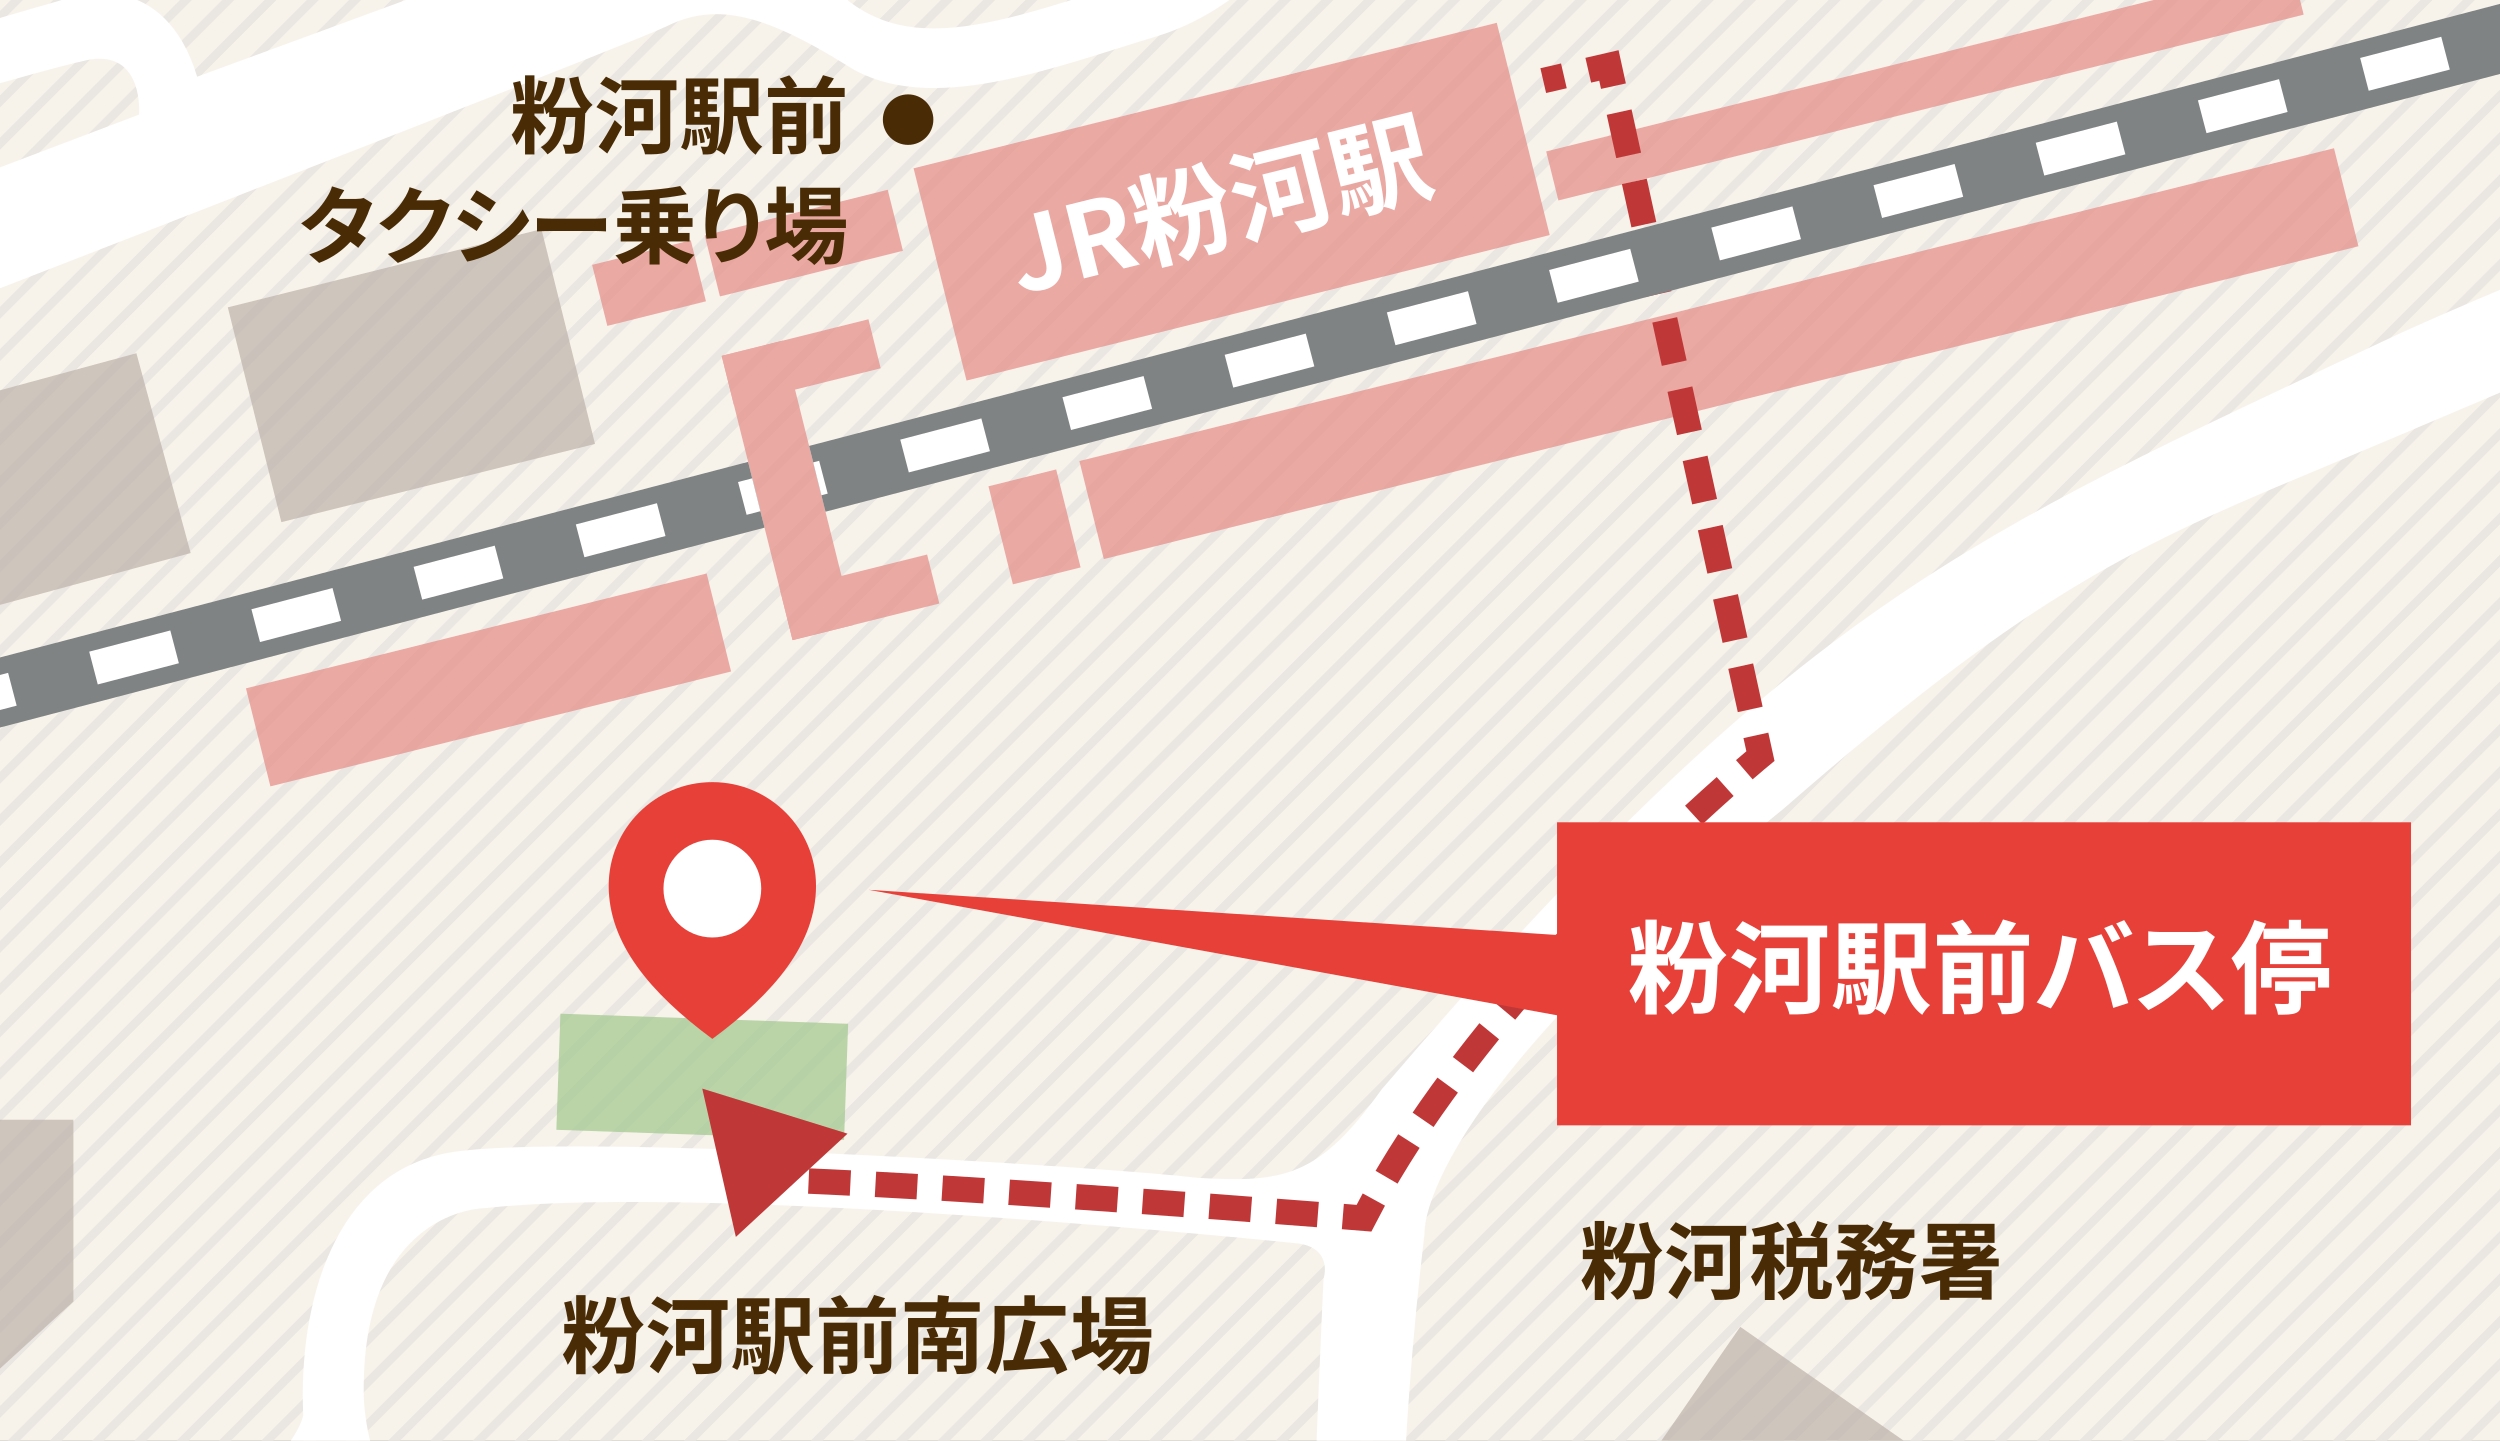
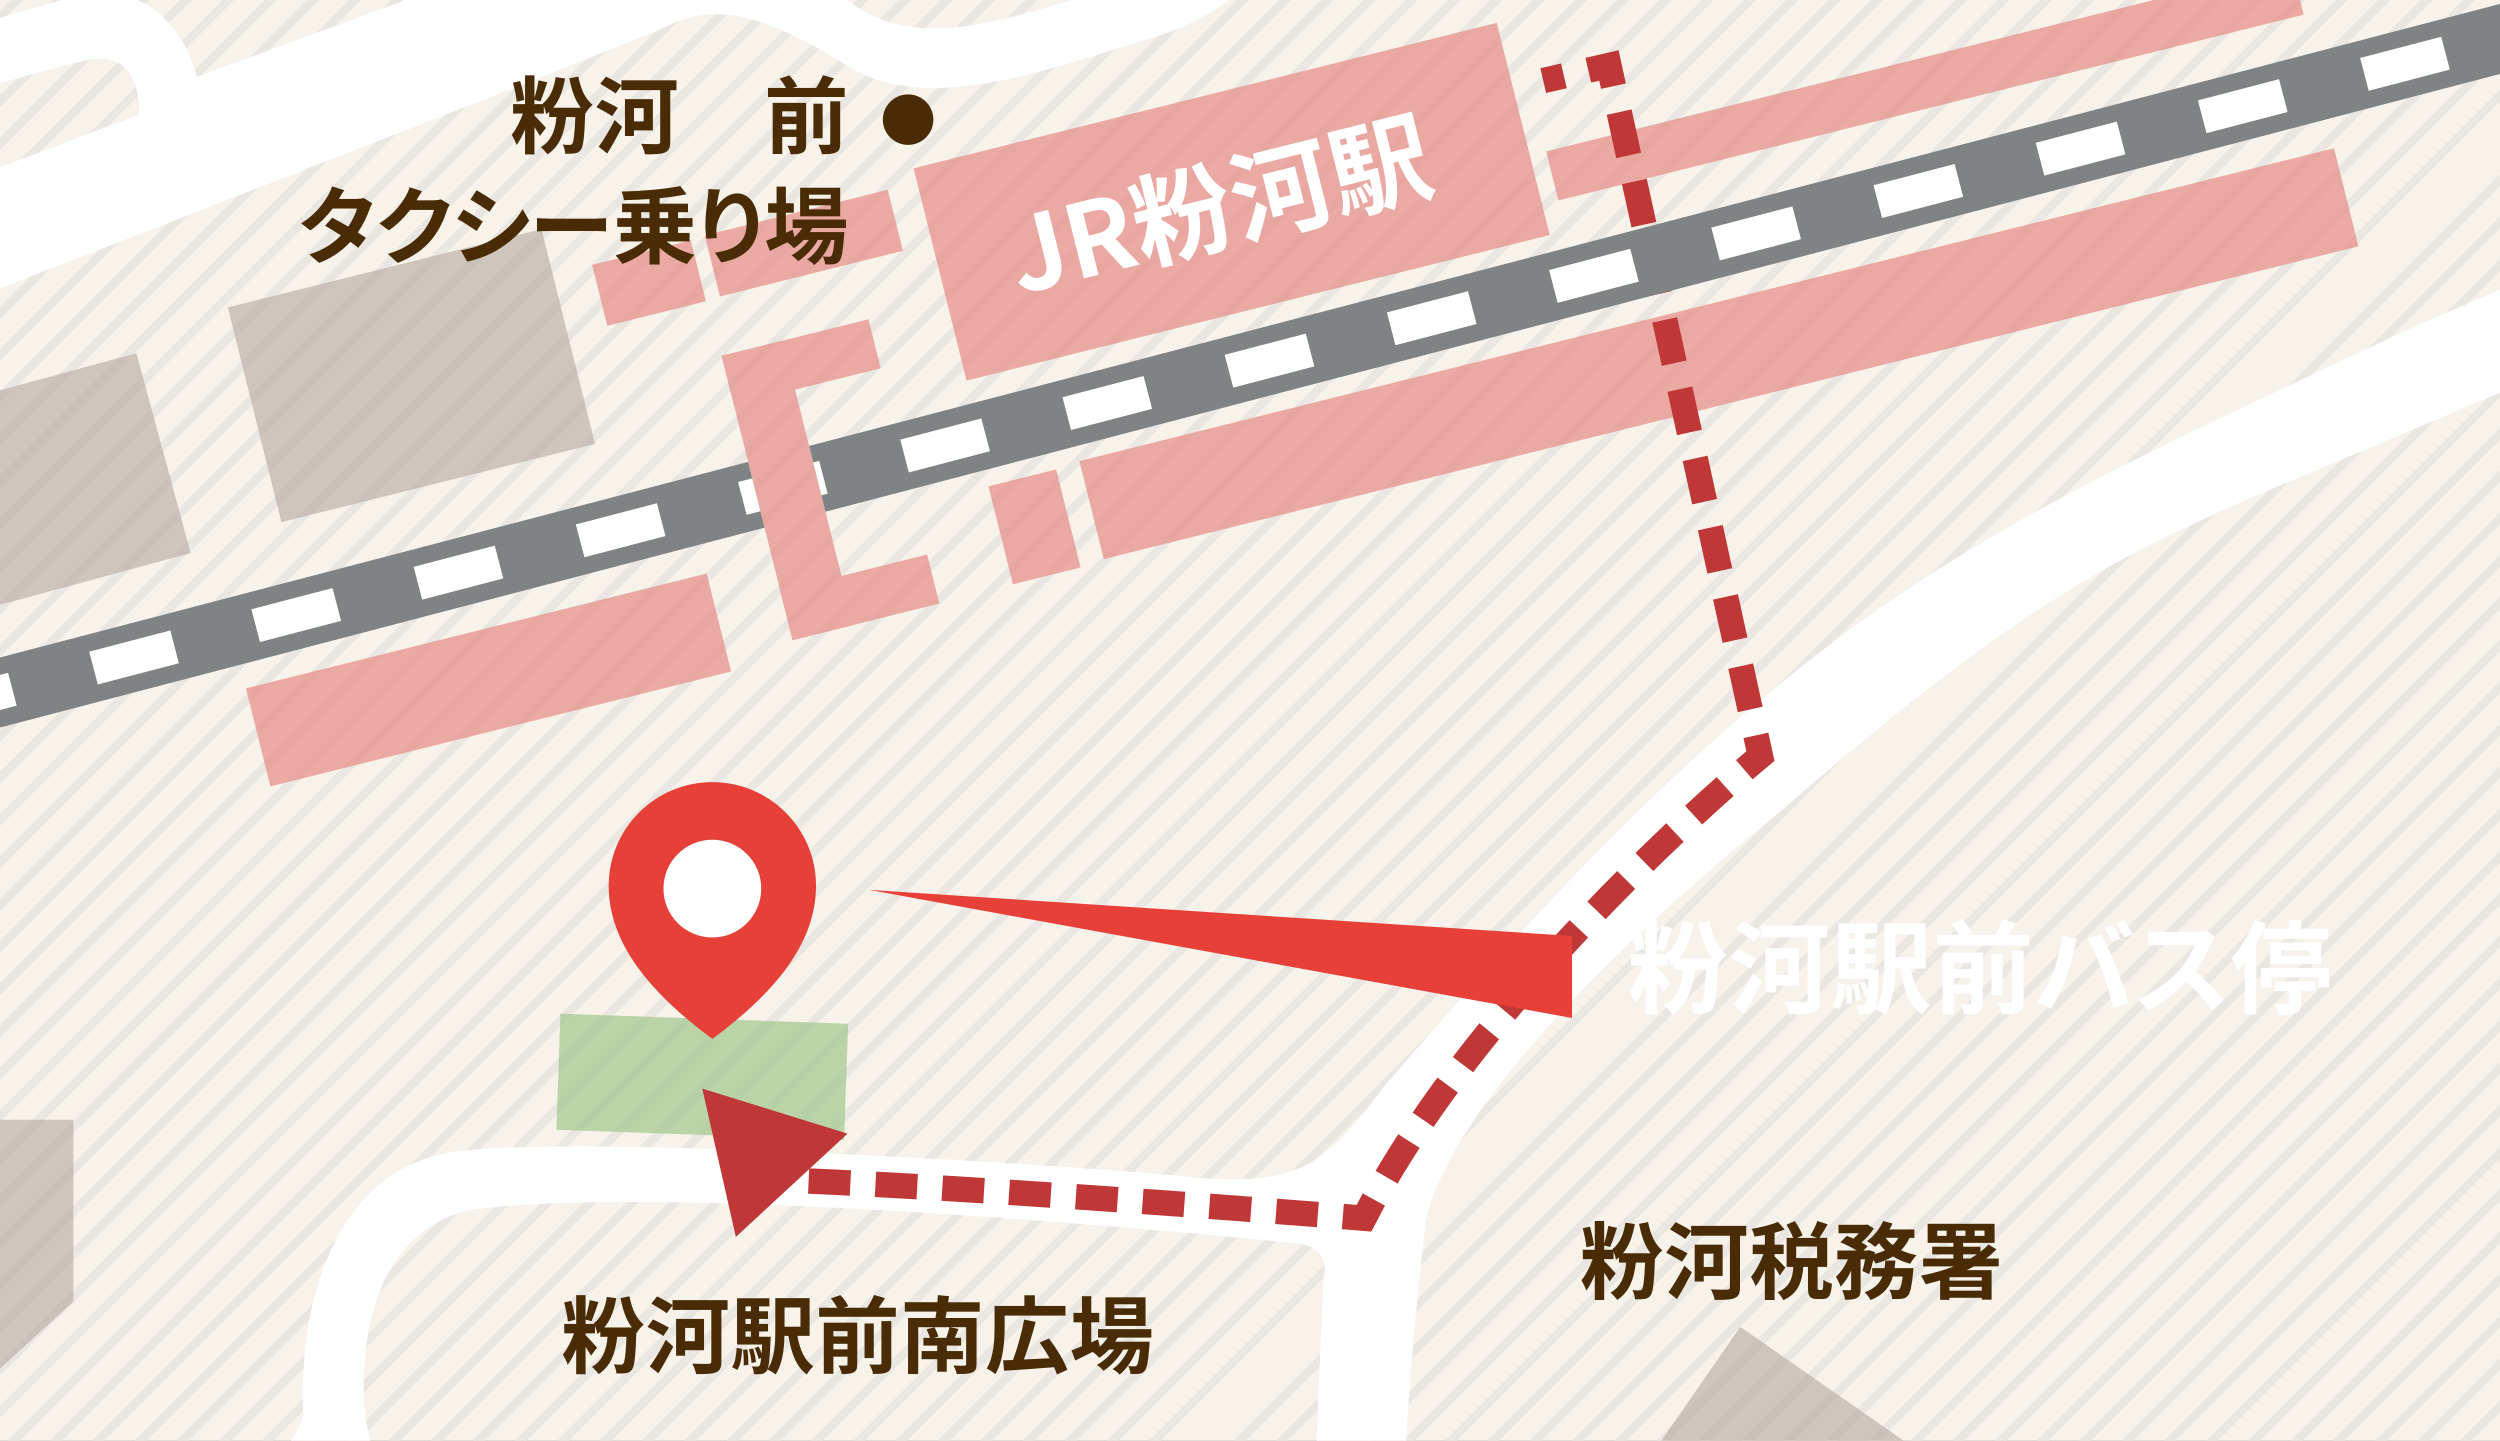
<svg xmlns="http://www.w3.org/2000/svg" id="Layer_2" data-name="Layer 2" width="295" height="170" viewBox="0 0 295 170">
  <rect x="0" y="0" width="295" height="170" fill="#808080" stroke="none" />
  <defs>
    <clipPath id="clippath">
      <rect width="295" height="170" style="fill: none; opacity: .7;" />
    </clipPath>
    <clipPath id="clippath-1">
      <rect x="-56.861" y="-66.173" width="408.617" height="246.597" style="fill: none;" />
    </clipPath>
    <clipPath id="clippath-2">
      <path d="m0,0v170h295V0H0Zm93.521,75.533l-8.363-33.542,7.216-1.799,8.363,33.542-7.216,1.799Z" style="fill: none;" />
    </clipPath>
  </defs>
  <g id="_レイヤー_1" data-name="レイヤー 1">
    <g>
      <g style="clip-path: url(#clippath);">
        <rect x="-56.861" y="-66.173" width="408.617" height="246.597" style="fill: #f7f3eb;" />
        <g style="clip-path: url(#clippath-1);">
          <g>
            <line x1="-280.049" y1="197.237" x2=".174" y2="-82.986" style="fill: none; stroke: #eae6e1; stroke-miterlimit: 10;" />
            <line x1="-275.061" y1="197.237" x2="5.162" y2="-82.986" style="fill: none; stroke: #eae6e1; stroke-miterlimit: 10;" />
            <line x1="-270.072" y1="197.237" x2="10.151" y2="-82.986" style="fill: none; stroke: #eae6e1; stroke-miterlimit: 10;" />
            <line x1="-265.084" y1="197.237" x2="15.139" y2="-82.986" style="fill: none; stroke: #eae6e1; stroke-miterlimit: 10;" />
            <line x1="-260.096" y1="197.237" x2="20.128" y2="-82.986" style="fill: none; stroke: #eae6e1; stroke-miterlimit: 10;" />
            <line x1="-255.107" y1="197.237" x2="25.116" y2="-82.986" style="fill: none; stroke: #eae6e1; stroke-miterlimit: 10;" />
            <line x1="-250.119" y1="197.237" x2="30.105" y2="-82.986" style="fill: none; stroke: #eae6e1; stroke-miterlimit: 10;" />
            <line x1="-245.13" y1="197.237" x2="35.093" y2="-82.986" style="fill: none; stroke: #eae6e1; stroke-miterlimit: 10;" />
            <line x1="-240.142" y1="197.237" x2="40.081" y2="-82.986" style="fill: none; stroke: #eae6e1; stroke-miterlimit: 10;" />
            <line x1="-235.154" y1="197.237" x2="45.07" y2="-82.986" style="fill: none; stroke: #eae6e1; stroke-miterlimit: 10;" />
            <line x1="-230.165" y1="197.237" x2="50.058" y2="-82.986" style="fill: none; stroke: #eae6e1; stroke-miterlimit: 10;" />
-             <line x1="-225.177" y1="197.237" x2="55.047" y2="-82.986" style="fill: none; stroke: #eae6e1; stroke-miterlimit: 10;" />
            <line x1="-220.188" y1="197.237" x2="60.035" y2="-82.986" style="fill: none; stroke: #eae6e1; stroke-miterlimit: 10;" />
            <line x1="-215.2" y1="197.237" x2="65.023" y2="-82.986" style="fill: none; stroke: #eae6e1; stroke-miterlimit: 10;" />
            <line x1="-210.212" y1="197.237" x2="70.012" y2="-82.986" style="fill: none; stroke: #eae6e1; stroke-miterlimit: 10;" />
            <line x1="-205.223" y1="197.237" x2="75" y2="-82.986" style="fill: none; stroke: #eae6e1; stroke-miterlimit: 10;" />
            <line x1="-200.235" y1="197.237" x2="79.989" y2="-82.986" style="fill: none; stroke: #eae6e1; stroke-miterlimit: 10;" />
            <line x1="-195.246" y1="197.237" x2="84.977" y2="-82.986" style="fill: none; stroke: #eae6e1; stroke-miterlimit: 10;" />
            <line x1="-190.258" y1="197.237" x2="89.965" y2="-82.986" style="fill: none; stroke: #eae6e1; stroke-miterlimit: 10;" />
            <line x1="-185.27" y1="197.237" x2="94.954" y2="-82.986" style="fill: none; stroke: #eae6e1; stroke-miterlimit: 10;" />
            <line x1="-180.281" y1="197.237" x2="99.942" y2="-82.986" style="fill: none; stroke: #eae6e1; stroke-miterlimit: 10;" />
            <line x1="-175.293" y1="197.237" x2="104.931" y2="-82.986" style="fill: none; stroke: #eae6e1; stroke-miterlimit: 10;" />
            <line x1="-170.304" y1="197.237" x2="109.919" y2="-82.986" style="fill: none; stroke: #eae6e1; stroke-miterlimit: 10;" />
            <line x1="-165.316" y1="197.237" x2="114.907" y2="-82.986" style="fill: none; stroke: #eae6e1; stroke-miterlimit: 10;" />
            <line x1="-160.327" y1="197.237" x2="119.896" y2="-82.986" style="fill: none; stroke: #eae6e1; stroke-miterlimit: 10;" />
            <line x1="-155.339" y1="197.237" x2="124.884" y2="-82.986" style="fill: none; stroke: #eae6e1; stroke-miterlimit: 10;" />
            <line x1="-150.351" y1="197.237" x2="129.873" y2="-82.986" style="fill: none; stroke: #eae6e1; stroke-miterlimit: 10;" />
            <line x1="-145.362" y1="197.237" x2="134.861" y2="-82.986" style="fill: none; stroke: #eae6e1; stroke-miterlimit: 10;" />
            <line x1="-140.374" y1="197.237" x2="139.849" y2="-82.986" style="fill: none; stroke: #eae6e1; stroke-miterlimit: 10;" />
            <line x1="-135.385" y1="197.237" x2="144.838" y2="-82.986" style="fill: none; stroke: #eae6e1; stroke-miterlimit: 10;" />
            <line x1="-130.397" y1="197.237" x2="149.826" y2="-82.986" style="fill: none; stroke: #eae6e1; stroke-miterlimit: 10;" />
            <line x1="-125.409" y1="197.237" x2="154.815" y2="-82.986" style="fill: none; stroke: #eae6e1; stroke-miterlimit: 10;" />
            <line x1="-120.42" y1="197.237" x2="159.803" y2="-82.986" style="fill: none; stroke: #eae6e1; stroke-miterlimit: 10;" />
            <line x1="-115.432" y1="197.237" x2="164.792" y2="-82.986" style="fill: none; stroke: #eae6e1; stroke-miterlimit: 10;" />
            <line x1="-110.443" y1="197.237" x2="169.78" y2="-82.986" style="fill: none; stroke: #eae6e1; stroke-miterlimit: 10;" />
            <line x1="-105.455" y1="197.237" x2="174.768" y2="-82.986" style="fill: none; stroke: #eae6e1; stroke-miterlimit: 10;" />
            <line x1="-100.467" y1="197.237" x2="179.757" y2="-82.986" style="fill: none; stroke: #eae6e1; stroke-miterlimit: 10;" />
            <line x1="-95.478" y1="197.237" x2="184.745" y2="-82.986" style="fill: none; stroke: #eae6e1; stroke-miterlimit: 10;" />
            <line x1="-90.49" y1="197.237" x2="189.734" y2="-82.986" style="fill: none; stroke: #eae6e1; stroke-miterlimit: 10;" />
            <line x1="-85.501" y1="197.237" x2="194.722" y2="-82.986" style="fill: none; stroke: #eae6e1; stroke-miterlimit: 10;" />
            <line x1="-80.513" y1="197.237" x2="199.71" y2="-82.986" style="fill: none; stroke: #eae6e1; stroke-miterlimit: 10;" />
            <line x1="-75.525" y1="197.237" x2="204.699" y2="-82.986" style="fill: none; stroke: #eae6e1; stroke-miterlimit: 10;" />
            <line x1="-70.536" y1="197.237" x2="209.687" y2="-82.986" style="fill: none; stroke: #eae6e1; stroke-miterlimit: 10;" />
            <line x1="-65.548" y1="197.237" x2="214.676" y2="-82.986" style="fill: none; stroke: #eae6e1; stroke-miterlimit: 10;" />
            <line x1="-60.559" y1="197.237" x2="219.664" y2="-82.986" style="fill: none; stroke: #eae6e1; stroke-miterlimit: 10;" />
            <line x1="-55.571" y1="197.237" x2="224.652" y2="-82.986" style="fill: none; stroke: #eae6e1; stroke-miterlimit: 10;" />
            <line x1="-50.583" y1="197.237" x2="229.641" y2="-82.986" style="fill: none; stroke: #eae6e1; stroke-miterlimit: 10;" />
            <line x1="-45.594" y1="197.237" x2="234.629" y2="-82.986" style="fill: none; stroke: #eae6e1; stroke-miterlimit: 10;" />
            <line x1="-40.606" y1="197.237" x2="239.618" y2="-82.986" style="fill: none; stroke: #eae6e1; stroke-miterlimit: 10;" />
            <line x1="-35.617" y1="197.237" x2="244.606" y2="-82.986" style="fill: none; stroke: #eae6e1; stroke-miterlimit: 10;" />
            <line x1="-30.629" y1="197.237" x2="249.594" y2="-82.986" style="fill: none; stroke: #eae6e1; stroke-miterlimit: 10;" />
            <line x1="-25.64" y1="197.237" x2="254.583" y2="-82.986" style="fill: none; stroke: #eae6e1; stroke-miterlimit: 10;" />
            <line x1="-20.652" y1="197.237" x2="259.571" y2="-82.986" style="fill: none; stroke: #eae6e1; stroke-miterlimit: 10;" />
            <line x1="-15.664" y1="197.237" x2="264.56" y2="-82.986" style="fill: none; stroke: #eae6e1; stroke-miterlimit: 10;" />
            <line x1="-10.675" y1="197.237" x2="269.548" y2="-82.986" style="fill: none; stroke: #eae6e1; stroke-miterlimit: 10;" />
            <line x1="-5.687" y1="197.237" x2="274.537" y2="-82.986" style="fill: none; stroke: #eae6e1; stroke-miterlimit: 10;" />
            <line x1="-.698" y1="197.237" x2="279.525" y2="-82.986" style="fill: none; stroke: #eae6e1; stroke-miterlimit: 10;" />
            <line x1="4.29" y1="197.237" x2="284.513" y2="-82.986" style="fill: none; stroke: #eae6e1; stroke-miterlimit: 10;" />
            <line x1="9.278" y1="197.237" x2="289.502" y2="-82.986" style="fill: none; stroke: #eae6e1; stroke-miterlimit: 10;" />
            <line x1="14.267" y1="197.237" x2="294.49" y2="-82.986" style="fill: none; stroke: #eae6e1; stroke-miterlimit: 10;" />
            <line x1="19.255" y1="197.237" x2="299.479" y2="-82.986" style="fill: none; stroke: #eae6e1; stroke-miterlimit: 10;" />
            <line x1="24.244" y1="197.237" x2="304.467" y2="-82.986" style="fill: none; stroke: #eae6e1; stroke-miterlimit: 10;" />
            <line x1="29.232" y1="197.237" x2="309.455" y2="-82.986" style="fill: none; stroke: #eae6e1; stroke-miterlimit: 10;" />
            <line x1="34.22" y1="197.237" x2="314.444" y2="-82.986" style="fill: none; stroke: #eae6e1; stroke-miterlimit: 10;" />
            <line x1="39.209" y1="197.237" x2="319.432" y2="-82.986" style="fill: none; stroke: #eae6e1; stroke-miterlimit: 10;" />
            <line x1="44.197" y1="197.237" x2="324.421" y2="-82.986" style="fill: none; stroke: #eae6e1; stroke-miterlimit: 10;" />
            <line x1="49.186" y1="197.237" x2="329.409" y2="-82.986" style="fill: none; stroke: #eae6e1; stroke-miterlimit: 10;" />
            <line x1="54.174" y1="197.237" x2="334.397" y2="-82.986" style="fill: none; stroke: #eae6e1; stroke-miterlimit: 10;" />
            <line x1="59.162" y1="197.237" x2="339.386" y2="-82.986" style="fill: none; stroke: #eae6e1; stroke-miterlimit: 10;" />
            <line x1="64.151" y1="197.237" x2="344.374" y2="-82.986" style="fill: none; stroke: #eae6e1; stroke-miterlimit: 10;" />
            <line x1="69.139" y1="197.237" x2="349.363" y2="-82.986" style="fill: none; stroke: #eae6e1; stroke-miterlimit: 10;" />
            <line x1="74.128" y1="197.237" x2="354.351" y2="-82.986" style="fill: none; stroke: #eae6e1; stroke-miterlimit: 10;" />
            <line x1="79.116" y1="197.237" x2="359.339" y2="-82.986" style="fill: none; stroke: #eae6e1; stroke-miterlimit: 10;" />
            <line x1="84.105" y1="197.237" x2="364.328" y2="-82.986" style="fill: none; stroke: #eae6e1; stroke-miterlimit: 10;" />
            <line x1="89.093" y1="197.237" x2="369.316" y2="-82.986" style="fill: none; stroke: #eae6e1; stroke-miterlimit: 10;" />
            <line x1="94.081" y1="197.237" x2="374.305" y2="-82.986" style="fill: none; stroke: #eae6e1; stroke-miterlimit: 10;" />
            <line x1="99.07" y1="197.237" x2="379.293" y2="-82.986" style="fill: none; stroke: #eae6e1; stroke-miterlimit: 10;" />
            <line x1="104.058" y1="197.237" x2="384.282" y2="-82.986" style="fill: none; stroke: #eae6e1; stroke-miterlimit: 10;" />
            <line x1="109.047" y1="197.237" x2="389.27" y2="-82.986" style="fill: none; stroke: #eae6e1; stroke-miterlimit: 10;" />
-             <line x1="114.035" y1="197.237" x2="394.258" y2="-82.986" style="fill: none; stroke: #eae6e1; stroke-miterlimit: 10;" />
            <line x1="119.023" y1="197.237" x2="399.247" y2="-82.986" style="fill: none; stroke: #eae6e1; stroke-miterlimit: 10;" />
            <line x1="124.012" y1="197.237" x2="404.235" y2="-82.986" style="fill: none; stroke: #eae6e1; stroke-miterlimit: 10;" />
            <line x1="129" y1="197.237" x2="409.224" y2="-82.986" style="fill: none; stroke: #eae6e1; stroke-miterlimit: 10;" />
            <line x1="133.989" y1="197.237" x2="414.212" y2="-82.986" style="fill: none; stroke: #eae6e1; stroke-miterlimit: 10;" />
            <line x1="138.977" y1="197.237" x2="419.2" y2="-82.986" style="fill: none; stroke: #eae6e1; stroke-miterlimit: 10;" />
            <line x1="143.965" y1="197.237" x2="424.189" y2="-82.986" style="fill: none; stroke: #eae6e1; stroke-miterlimit: 10;" />
            <line x1="148.954" y1="197.237" x2="429.177" y2="-82.986" style="fill: none; stroke: #eae6e1; stroke-miterlimit: 10;" />
            <line x1="153.942" y1="197.237" x2="434.166" y2="-82.986" style="fill: none; stroke: #eae6e1; stroke-miterlimit: 10;" />
            <line x1="158.931" y1="197.237" x2="439.154" y2="-82.986" style="fill: none; stroke: #eae6e1; stroke-miterlimit: 10;" />
            <line x1="163.919" y1="197.237" x2="444.142" y2="-82.986" style="fill: none; stroke: #eae6e1; stroke-miterlimit: 10;" />
            <line x1="168.907" y1="197.237" x2="449.131" y2="-82.986" style="fill: none; stroke: #eae6e1; stroke-miterlimit: 10;" />
            <line x1="173.896" y1="197.237" x2="454.119" y2="-82.986" style="fill: none; stroke: #eae6e1; stroke-miterlimit: 10;" />
            <line x1="178.884" y1="197.237" x2="459.108" y2="-82.986" style="fill: none; stroke: #eae6e1; stroke-miterlimit: 10;" />
            <line x1="183.873" y1="197.237" x2="464.096" y2="-82.986" style="fill: none; stroke: #eae6e1; stroke-miterlimit: 10;" />
            <line x1="188.861" y1="197.237" x2="469.084" y2="-82.986" style="fill: none; stroke: #eae6e1; stroke-miterlimit: 10;" />
            <line x1="193.85" y1="197.237" x2="474.073" y2="-82.986" style="fill: none; stroke: #eae6e1; stroke-miterlimit: 10;" />
            <line x1="198.838" y1="197.237" x2="479.061" y2="-82.986" style="fill: none; stroke: #eae6e1; stroke-miterlimit: 10;" />
            <line x1="203.826" y1="197.237" x2="484.05" y2="-82.986" style="fill: none; stroke: #eae6e1; stroke-miterlimit: 10;" />
            <line x1="208.815" y1="197.237" x2="489.038" y2="-82.986" style="fill: none; stroke: #eae6e1; stroke-miterlimit: 10;" />
            <line x1="213.803" y1="197.237" x2="494.027" y2="-82.986" style="fill: none; stroke: #eae6e1; stroke-miterlimit: 10;" />
            <line x1="218.792" y1="197.237" x2="499.015" y2="-82.986" style="fill: none; stroke: #eae6e1; stroke-miterlimit: 10;" />
            <line x1="223.78" y1="197.237" x2="504.003" y2="-82.986" style="fill: none; stroke: #eae6e1; stroke-miterlimit: 10;" />
            <line x1="228.768" y1="197.237" x2="508.992" y2="-82.986" style="fill: none; stroke: #eae6e1; stroke-miterlimit: 10;" />
            <line x1="233.757" y1="197.237" x2="513.98" y2="-82.986" style="fill: none; stroke: #eae6e1; stroke-miterlimit: 10;" />
            <line x1="238.745" y1="197.237" x2="518.969" y2="-82.986" style="fill: none; stroke: #eae6e1; stroke-miterlimit: 10;" />
            <line x1="243.734" y1="197.237" x2="523.957" y2="-82.986" style="fill: none; stroke: #eae6e1; stroke-miterlimit: 10;" />
            <line x1="248.722" y1="197.237" x2="528.945" y2="-82.986" style="fill: none; stroke: #eae6e1; stroke-miterlimit: 10;" />
            <line x1="253.71" y1="197.237" x2="533.934" y2="-82.986" style="fill: none; stroke: #eae6e1; stroke-miterlimit: 10;" />
            <line x1="258.699" y1="197.237" x2="538.922" y2="-82.986" style="fill: none; stroke: #eae6e1; stroke-miterlimit: 10;" />
            <line x1="263.687" y1="197.237" x2="543.911" y2="-82.986" style="fill: none; stroke: #eae6e1; stroke-miterlimit: 10;" />
            <line x1="268.676" y1="197.237" x2="548.899" y2="-82.986" style="fill: none; stroke: #eae6e1; stroke-miterlimit: 10;" />
            <line x1="273.664" y1="197.237" x2="553.887" y2="-82.986" style="fill: none; stroke: #eae6e1; stroke-miterlimit: 10;" />
            <line x1="278.652" y1="197.237" x2="558.876" y2="-82.986" style="fill: none; stroke: #eae6e1; stroke-miterlimit: 10;" />
            <line x1="283.641" y1="197.237" x2="563.864" y2="-82.986" style="fill: none; stroke: #eae6e1; stroke-miterlimit: 10;" />
            <line x1="288.629" y1="197.237" x2="568.853" y2="-82.986" style="fill: none; stroke: #eae6e1; stroke-miterlimit: 10;" />
            <line x1="293.618" y1="197.237" x2="573.841" y2="-82.986" style="fill: none; stroke: #eae6e1; stroke-miterlimit: 10;" />
          </g>
        </g>
        <path d="m-104.581,59.414L16.41,13.521s.596-7.152-5.364-6.556-110.859,32.781-110.859,32.781v-8.642L8.96-.486s10.43-3.278,14.304,9.536L122.203-27.307s13.708-7.152,10.132-27.417c-3.576-20.265-8.344-48.873-8.344-48.873h13.708s5.364,52.449,9.536,57.813c4.172,5.364,10.728,8.94,28.013,6.556,17.284-2.384,77.482-8.94,77.482-8.94,0,0,3.576,1.192,1.788-11.324-1.788-12.516-5.364-36.953-5.364-36.953h4.172l5.364,43.509s.846,4.172,4.768,4.172c6.583,0,113.243-18.476,135.892-26.225v15.496s-136.62,25.775-161.52,28.609c-25.677,2.922-73.31,10.132-77.482,14.9-4.172,4.768-11.92,16.688-23.841,20.265-11.92,3.576-26.821,9.536-36.357,3.576C90.614,1.898,84.654.11,78.694,3.09c-5.96,2.98-183.573,71.522-183.573,71.522l.298-15.198ZM137.103-3.466c14.9-10.728,10.132-13.112,10.132-13.112-6.556,1.192-50.661,13.112-50.661,13.112,8.94,11.324,20.265,6.556,40.529,0Z" style="fill: #fff;" />
        <path d="m392.794,6.07c-9.536,2.384-99.535,41.125-120.991,50.065-21.457,8.94-33.377,14.9-61.39,39.337-43.509,35.165-42.317,50.065-42.317,50.065-5.96,50.065-.596,80.462-.596,80.462h-11.324s-2.384-26.225-2.98-27.417-6.556-1.192-6.556-1.192c0,0-57.813-3.576-75.694-5.364-17.88-1.788-21.457-4.768-21.457-4.768-5.364-.596-10.728,2.384-25.629,11.324-14.9,8.94-19.072,23.841-19.072,23.841H-2.364s-.596-7.748,8.94-19.072,35.165-22.053,35.165-22.053l-2.98-4.172c-8.344,4.768-11.92,5.96-23.245,11.92-11.324,5.96-32.185,2.98-48.873,2.98s-18.476,3.576-18.476,3.576c-7.152,7.152-5.364,25.033-5.364,25.033h-10.728s4.172-23.841,11.324-30.993,32.185-4.172,33.973-4.768c29.801,3.576,38.741-2.98,38.741-2.98,18.476-7.152,19.669-14.9,19.669-14.9-.596-13.112,3.576-28.609,17.284-30.993,13.708-2.384,78.674,1.788,88.21,2.98,10.132.596,14.304,0,21.755-10.43,49.171-57.515,69.436-65.264,118.011-88.21,22.649-10.728,110.859-44.701,110.859-44.701l.894,10.43Zm-239.598,140.66s-68.542-7.152-95.958-4.172c0,0-14.9,0-14.304,22.649,1.192,16.688,13.708,19.072,29.205,20.265,15.496,1.192,76.886,5.364,76.886,5.364,0,0,5.96.596,5.96-7.152s1.192-32.781,1.192-32.781c0,0,1.192-3.576-2.98-4.172Z" style="fill: #fff;" />
        <g style="opacity: .7;">
          <rect x="109.871" y="10.891" width="70.926" height="25.815" transform="translate(-1.438 35.889) rotate(-14.009)" style="fill: #e58a84;" />
          <g>
            <rect x="85.614" y="39.743" width="17.849" height="5.96" transform="translate(-7.527 24.14) rotate(-14)" style="fill: #e58a84;" />
            <rect x="92.535" y="67.502" width="17.849" height="5.96" transform="translate(-14.037 26.639) rotate(-14)" style="fill: #e58a84;" />
            <rect x="89.229" y="40.578" width="7.437" height="34.569" transform="translate(-11.237 24.205) rotate(-14)" style="fill: #e58a84;" />
          </g>
          <rect x="117.957" y="56.21" width="8.236" height="11.92" transform="translate(-11.414 31.379) rotate(-14)" style="fill: #e58a84;" />
          <rect x="126.541" y="35.77" width="152.58" height="11.92" transform="translate(-4.071 50.309) rotate(-14)" style="fill: #e58a84;" />
          <rect x="29.633" y="74.27" width="56.025" height="11.92" transform="translate(-17.697 16.329) rotate(-14)" style="fill: #e58a84;" />
          <rect x="83.724" y="24.976" width="22.256" height="7.419" transform="translate(-4.122 23.799) rotate(-14)" style="fill: #e58a84;" />
          <rect x="70.588" y="29.695" width="11.996" height="7.419" transform="translate(-5.806 19.52) rotate(-14)" style="fill: #e58a84;" />
          <rect x="181.823" y="6.818" width="90.634" height="5.96" transform="translate(4.377 55.241) rotate(-14)" style="fill: #e58a84;" />
        </g>
        <rect x="65.879" y="120.207" width="33.973" height="13.708" transform="translate(4.491 -2.818) rotate(2.003)" style="fill: #a0c88c; opacity: .7;" />
        <polygon points="-8.026 132.128 8.662 132.128 8.662 153.584 -5.046 166.1 -6.834 166.1 -6.834 170.273 -25.311 170.273 -25.311 132.128 -8.026 132.128" style="fill: #bcb2aa; opacity: .7;" />
        <rect x="-15.836" y="45.939" width="35.761" height="24.437" transform="translate(-15.176 2.57) rotate(-15.199)" style="fill: #bcb2aa; opacity: .7;" />
        <g>
          <path d="m84.058,92.291c-6.756,0-12.232,5.477-12.232,12.232s4.837,12.604,12.232,18.068c7.395-5.464,12.232-11.313,12.232-18.068s-5.477-12.232-12.232-12.232Z" style="fill: #e74039;" />
          <circle cx="84.058" cy="104.855" r="5.768" style="fill: #fff;" />
        </g>
        <g>
          <line x1="182.102" y1="9.512" x2="184.538" y2="8.95" style="fill: none; stroke: #bf3737; stroke-miterlimit: 10; stroke-width: 3px;" />
          <polyline points="187.415 8.286 189.851 7.724 190.386 10.166" style="fill: none; stroke: #bf3737; stroke-miterlimit: 10; stroke-width: 3px;" />
          <line x1="191.059" y1="13.23" x2="206.859" y2="85.24" style="fill: none; stroke: #bf3737; stroke-dasharray: 0 0 5.229 3.137; stroke-miterlimit: 10; stroke-width: 3px;" />
          <path d="m207.195,86.773l.536,2.442s-.686.565-1.903,1.615" style="fill: none; stroke: #bf3737; stroke-miterlimit: 10; stroke-width: 3px;" />
          <path d="m203.566,92.812c-8.732,7.756-29.105,27.009-40.712,47.411" style="fill: none; stroke: #bf3737; stroke-dasharray: 0 0 5.019 3.011; stroke-miterlimit: 10; stroke-width: 3px;" />
          <path d="m162.115,141.546c-.403.734-.793,1.468-1.171,2.204,0,0-.889-.073-2.488-.2" style="fill: none; stroke: #bf3737; stroke-miterlimit: 10; stroke-width: 3px;" />
          <path d="m155.507,143.317c-12.084-.948-41.674-3.189-61.57-4.021" style="fill: none; stroke: #bf3737; stroke-dasharray: 0 0 4.936 2.962; stroke-miterlimit: 10; stroke-width: 3px;" />
          <path d="m92.455,139.235c-.854-.033-1.688-.064-2.499-.092" style="fill: none; stroke: #bf3737; stroke-miterlimit: 10; stroke-width: 3px;" />
          <polygon points="100.008 133.772 82.866 128.455 86.83 145.959 100.008 133.772" style="fill: #bf3737;" />
        </g>
        <g>
          <path d="m120.15,33.353l.969-1.169c.495.544,1.015.698,1.503.576.756-.188,1.051-.695.755-1.881l-1.42-5.69,1.722-.429,1.455,5.83c.403,1.617-.08,3.147-1.931,3.608-1.256.313-2.222.01-3.054-.845Z" style="fill: #fff;" />
          <path d="m132.593,31.682l-2.582-2.817-1.199.299.813,3.258-1.723.43-2.148-8.611,3.002-.749c1.804-.45,3.392-.179,3.885,1.8.322,1.291-.129,2.257-1.022,2.888l2.893,3.023-1.92.479Zm-4.12-3.879l1.117-.278c1.105-.276,1.594-.893,1.365-1.812-.232-.931-.915-1.094-2.021-.818l-1.117.278.656,2.63Z" style="fill: #fff;" />
          <path d="m134.183,24.66c-.249-.704-.74-1.731-1.165-2.491l.919-.476c.447.753.947,1.766,1.214,2.441l-.969.526Zm7.595-5.579c.828,1.734,1.648,2.741,2.927,3.411-.288.381-.57.934-.661,1.364l-.073-.044c.723,3.392.896,4.733.667,5.248-.151.384-.378.564-.716.698-.288.133-.762.264-1.292.372-.116-.367-.389-.867-.663-1.169.407-.052.768-.142.954-.189.175-.043.248-.099.329-.268.125-.291.018-1.265-.493-3.758l-1.269.316c.333,2.476.062,4.311-1.28,5.771-.227-.215-.832-.608-1.169-.771,1.211-1.143,1.433-2.681,1.122-4.668l-1,.25-.177-.71c-.102.137-.201.285-.326.428-.099-.247-.36-.701-.607-1.047l.259,1.036-1.292.322.067.268c.532.3,1.721,1.103,2.006,1.305l-.562,1.314c-.227-.265-.63-.646-1.044-1.013l.935,3.747-1.292.322-.865-3.467c-.14.924-.326,1.812-.62,2.466-.232-.387-.701-.925-1.018-1.255.419-.846.696-2.163.81-3.292l-1.35.336-.323-1.292,1.641-.409-.987-3.956,1.292-.322.772,3.095c.044-.765.03-1.812-.031-2.551l1.265-.031c-.087.986-.169,2.144-.298,2.868l-.867-.006.145.582,1.187-.296-.067-.07c.818-1.032,1.031-2.457.875-4.074l1.338-.136c.115,1.652-.016,3.156-.627,4.421l3.782-.943c-1.067-.858-1.797-2-2.578-3.646l1.172-.552Z" style="fill: #fff;" />
          <path d="m155.727,17.592l-.849.212,1.768,7.087c.212.849.116,1.306-.373,1.675-.512.375-1.371.602-2.662.924-.171-.39-.593-.989-.898-1.321.934-.171,1.966-.441,2.246-.511.276-.081.361-.189.297-.445l-1.762-7.063-5.33,1.33-.154-.617-.524,1.268c-.552-.233-1.675-.571-2.449-.798l.544-1.186c.733.163,1.83.445,2.414.658l-.168-.675,7.564-1.887.336,1.351Zm-7.926,5.785c-.562-.219-1.699-.516-2.49-.714l.5-1.213c.719.155,1.879.397,2.469.583l-.48,1.344Zm-.817,4.653c.411-1.029.935-2.693,1.285-4.214l1.256.675c-.315,1.364-.717,2.874-1.133,4.176l-1.408-.637Zm4.292-3.456l.191.768-1.245.311-1.263-5.062,3.84-.958,1.071,4.295-2.595.647Zm-.764-3.061l.456,1.826,1.327-.331-.456-1.827-1.327.331Z" style="fill: #fff;" />
          <path d="m162.574,19.79s.067.317.093.472c.581,2.821.716,3.962.525,4.38-.143.32-.318.462-.597.582-.233.108-.617.204-1.039.296-.107-.332-.325-.759-.561-1.009.334-.046.602-.113.742-.148s.227-.082.279-.218c.064-.14.059-.46-.029-1.105l-.326.229c-.174-.401-.561-.96-.913-1.379l.512-.326c.212.256.448.556.631.844-.064-.355-.143-.768-.238-1.251l-3.444.859-1.585-6.354,4.445-1.109.279,1.117-1.419.354.168.675,1.234-.308.261,1.047-1.233.308.171.687,1.234-.308.258,1.036-1.233.308.18.722,1.606-.4Zm-4.507-3.301l.168.675.745-.186-.168-.675-.745.186Zm.243,8.802c.265-.722.167-1.76-.042-2.796l.803-.051c.203,1.111.365,2.257.045,3.054l-.806-.207Zm.932-7.266l-.745.186.171.687.745-.186-.171-.687Zm-.135,2.63l.745-.186-.18-.722-.745.186.18.722Zm.688,1.67c.273.649.555,1.53.662,2.109l-.619.241c-.111-.59-.366-1.466-.619-2.132l.576-.218Zm.763-.314c.346.544.688,1.274.863,1.775l-.587.271c-.148-.495-.506-1.233-.832-1.795l.556-.25Zm5.642-3.249c.796,1.754,1.839,3.162,3.245,3.64-.239.332-.519.945-.617,1.341-1.73-.693-2.873-2.398-3.849-4.676l-.547.137c.404,1.766.708,3.977.103,5.611-.273-.154-.942-.358-1.277-.411.62-1.725.162-3.909-.259-5.597l-1.115-4.469,4.713-1.176,1.292,5.179-1.687.421Zm-2.73-3.46l.659,2.642,2.188-.546-.659-2.642-2.188.546Z" style="fill: #fff;" />
        </g>
        <g>
          <path d="m74.274,152.964c.32,1.569.78,2.549,1.679,3.348-.31.25-.65.64-.81.97l-.05-.05c-.1,2.889-.229,4.008-.52,4.378-.2.28-.42.379-.72.419-.26.05-.669.06-1.119.04-.02-.32-.14-.779-.3-1.08.34.04.649.04.81.04.15,0,.22-.03.32-.15.16-.21.27-1.019.36-3.138h-1.09c-.229,2.069-.819,3.498-2.198,4.408-.14-.22-.55-.66-.79-.859,1.21-.68,1.699-1.879,1.85-3.548h-.86v-.609c-.11.09-.22.189-.35.28-.03-.22-.149-.64-.279-.97v.89h-1.109v.23c.37.35,1.169,1.239,1.359,1.459l-.719.95c-.13-.26-.38-.65-.64-1.03v3.218h-1.109v-2.978c-.3.719-.63,1.399-1,1.869-.109-.36-.38-.889-.569-1.219.51-.6.999-1.609,1.319-2.499h-1.159v-1.109h1.409v-3.398h1.109v2.658c.189-.609.39-1.459.489-2.069l1.029.23c-.27.779-.569,1.699-.819,2.259l-.699-.18v.5h1.019l-.04-.07c.869-.67,1.329-1.779,1.529-3.119l1.109.16c-.24,1.359-.65,2.548-1.399,3.448h3.248c-.689-.91-1.05-1.979-1.35-3.468l1.06-.21Zm-7.266,2.979c-.061-.62-.25-1.549-.44-2.249l.839-.2c.21.7.41,1.619.49,2.219l-.889.23Z" style="fill: #492c05;" />
          <path d="m78.278,157.651c-.41-.29-1.269-.76-1.869-1.08l.649-.879c.55.27,1.439.7,1.879.97l-.66.989Zm-1.599,3.598c.54-.75,1.299-1.989,1.889-3.148l.88.799c-.53,1.04-1.159,2.179-1.759,3.148l-1.01-.799Zm9.175-6.676h-.729v6.086c0,.729-.17,1.08-.64,1.279-.49.2-1.229.21-2.339.21-.06-.35-.28-.919-.459-1.25.79.05,1.679.04,1.919.04.24-.01.33-.08.33-.3v-6.066h-4.577v-.53l-.68.919c-.4-.3-1.239-.8-1.819-1.14l.68-.849c.56.28,1.39.729,1.819,1.019v-.58h6.496v1.16Zm-5.007,4.747v.66h-1.069v-4.348h3.298v3.688h-2.229Zm0-2.628v1.569h1.139v-1.569h-1.139Z" style="fill: #492c05;" />
          <path d="m86.389,161.319c.36-.53.49-1.389.53-2.269l.66.12c-.06.939-.16,1.899-.58,2.479l-.61-.33Zm4.558-3.588s-.01.27-.02.399c-.1,2.399-.22,3.348-.459,3.648-.18.229-.35.31-.6.35-.21.04-.54.04-.899.03-.021-.29-.11-.68-.25-.929.279.03.51.03.629.03s.2-.02.27-.12c.08-.1.14-.36.2-.9l-.31.12c-.06-.36-.26-.89-.459-1.299l.48-.16c.12.25.25.54.34.81.02-.3.04-.649.06-1.059h-2.958v-5.457h3.817v.959h-1.219v.58h1.059v.899h-1.059v.59h1.059v.89h-1.059v.62h1.379Zm-2.758,1.489c.09.58.14,1.349.11,1.839l-.55.07c.03-.5,0-1.259-.07-1.849l.51-.06Zm-.22-5.067v.58h.64v-.58h-.64Zm.64,1.479h-.64v.59h.64v-.59Zm-.64,2.099h.64v-.62h-.64v.62Zm.899,1.389c.17.51.3,1.169.34,1.609l-.529.1c-.02-.43-.16-1.1-.31-1.619l.5-.09Zm5.218-1.489c.29,1.579.849,2.928,1.889,3.598-.26.22-.609.66-.77.959-1.259-.91-1.839-2.519-2.169-4.558h-.47c-.03,1.509-.229,3.358-1.049,4.558-.19-.18-.69-.48-.95-.59.85-1.269.92-3.128.92-4.578v-3.838h4.048v4.448h-1.449Zm-1.51-3.348v2.269h1.879v-2.269h-1.879Z" style="fill: #492c05;" />
          <path d="m105.704,154.313v1.07h-9.045v-1.07h2.129c-.18-.34-.47-.77-.75-1.099l1.129-.39c.36.379.76.919.93,1.299l-.55.19h2.779c.3-.459.62-1.049.819-1.509l1.29.379c-.24.39-.51.78-.76,1.129h2.029Zm-4.547,6.676c0,.51-.1.79-.439.959-.32.17-.78.19-1.39.19-.06-.3-.229-.739-.38-1.009.37.02.77.02.899.01.12,0,.16-.04.16-.16v-.89h-1.669v2.019h-1.129v-6.037h3.948v4.917Zm-2.818-3.917v.62h1.669v-.62h-1.669Zm1.669,2.149v-.65h-1.669v.65h1.669Zm3.099,1.029h-1.09v-4.078h1.09v4.078Zm.899-4.358h1.169v4.967c0,.59-.11.88-.51,1.07-.38.18-.919.209-1.639.2-.06-.32-.25-.81-.43-1.12.51.02,1.029.02,1.199.01.16,0,.21-.04.21-.18v-4.947Z" style="fill: #492c05;" />
          <path d="m111.706,154.773c-.04.27-.09.51-.14.75h3.668v5.427c0,.58-.14.849-.549,1.019-.4.16-.99.17-1.789.17-.05-.3-.23-.729-.38-1.009.479.03,1.109.03,1.259.02.18,0,.23-.05.23-.21v-4.328h-1.909l1,.2c-.14.37-.28.729-.42,1.049h.73v.919h-1.689v.649h1.909v.959h-1.909v1.479h-1.119v-1.479h-1.849v-.959h1.849v-.649h-1.639v-.919h.77c-.09-.3-.24-.7-.39-1.01l.939-.229c.18.34.37.79.45,1.089l-.53.15h1.459c.149-.39.3-.88.379-1.25h-3.688v5.527h-1.199v-6.616h3.238c.04-.24.08-.479.11-.75h-3.728v-1.109h3.848c.021-.3.04-.58.05-.839l1.319.12c-.03.23-.07.48-.1.72h3.718v1.109h-3.897Z" style="fill: #492c05;" />
          <path d="m118.548,156.622c0,1.579-.16,4.018-1.1,5.527-.22-.2-.739-.55-1.02-.66.859-1.409.93-3.458.93-4.867v-2.519h3.518v-1.26h1.239v1.26h3.608v1.139h-7.176v1.379Zm6.167,5.567c-.08-.26-.19-.55-.34-.86-2.109.17-4.348.33-5.897.42l-.11-1.229c.35-.01.74-.03,1.169-.04.5-1.339,1.04-3.258,1.31-4.768l1.359.27c-.39,1.509-.91,3.178-1.389,4.438.949-.04,1.999-.09,3.028-.15-.35-.64-.77-1.29-1.169-1.849l1.109-.479c.86,1.139,1.799,2.648,2.159,3.698l-1.229.55Z" style="fill: #492c05;" />
          <path d="m131.876,157.841c-.08.16-.18.32-.28.479h4.058s-.01.27-.02.41c-.14,1.949-.3,2.748-.57,3.038-.19.23-.41.31-.66.34-.229.03-.609.04-1.009.02-.02-.28-.12-.68-.27-.93.32.03.58.03.71.03.14,0,.22-.02.3-.11.14-.15.26-.66.37-1.869h-.39c-.409,1.119-1.189,2.329-1.999,2.958-.2-.23-.54-.5-.839-.66.759-.48,1.429-1.37,1.859-2.299h-.59c-.54.959-1.469,1.959-2.338,2.509-.19-.23-.5-.53-.78-.7.74-.37,1.509-1.069,2.039-1.809h-.6c-.359.38-.75.72-1.159.979-.15-.19-.53-.54-.779-.7-.72.36-1.439.72-2.049,1.02l-.44-1.199c.34-.13.76-.3,1.229-.49v-2.819h-.999v-1.119h.999v-1.969h1.1v1.969h.939v1.119h-.939v2.359l.8-.35.21.849c.359-.31.669-.669.919-1.059h-1.129v-1h6.286v1h-3.978Zm3.298-1.379h-4.728v-3.378h4.728v3.378Zm-1.099-2.559h-2.579v.48h2.579v-.48Zm0,1.259h-2.579v.48h2.579v-.48Z" style="fill: #492c05;" />
        </g>
        <circle cx="107.157" cy="14.117" r="2.98" style="fill: #492c05;" />
        <g style="clip-path: url(#clippath-2);">
          <g>
            <line x1="-137.362" y1="117.622" x2="303" y2="2.5" style="fill: none; stroke: #7f8384; stroke-miterlimit: 10; stroke-width: 8px;" />
            <line x1="-122.954" y1="113.856" x2="293.377" y2="5.016" style="fill: none; stroke: #fff; stroke-dasharray: 0 0 9.892 9.892; stroke-miterlimit: 10; stroke-width: 4px;" />
          </g>
        </g>
        <polygon points="205.347 156.564 189.255 179.809 202.963 189.345 197.003 197.093 227.102 216.464 248.558 186.663 205.347 156.564" style="fill: #bcb2aa; opacity: .7;" />
        <rect x="29.473" y="31.262" width="38.145" height="26.124" transform="translate(-9.281 13.061) rotate(-14)" style="fill: #bcb2aa; opacity: .7;" />
        <g>
          <path d="m194.47,144.206c.32,1.569.78,2.549,1.679,3.348-.31.25-.65.64-.81.97l-.05-.05c-.1,2.889-.23,4.008-.52,4.378-.2.28-.419.379-.719.419-.26.05-.67.06-1.12.04-.02-.32-.14-.779-.3-1.08.34.04.649.04.81.04.15,0,.22-.03.32-.15.16-.21.27-1.02.36-3.138h-1.089c-.23,2.069-.82,3.498-2.199,4.408-.14-.22-.55-.66-.79-.859,1.209-.68,1.699-1.879,1.849-3.548h-.859v-.609c-.11.09-.22.189-.35.28-.03-.22-.15-.64-.28-.97v.89h-1.109v.23c.37.35,1.169,1.239,1.359,1.459l-.72.95c-.13-.26-.379-.65-.64-1.03v3.218h-1.109v-2.978c-.3.719-.629,1.399-1,1.869-.11-.36-.379-.889-.569-1.219.51-.6,1-1.609,1.319-2.499h-1.16v-1.109h1.409v-3.398h1.109v2.659c.19-.609.39-1.459.49-2.069l1.03.23c-.27.78-.57,1.699-.82,2.259l-.7-.18v.5h1.02l-.04-.07c.87-.67,1.33-1.779,1.529-3.119l1.109.16c-.24,1.359-.649,2.548-1.399,3.448h3.249c-.69-.91-1.049-1.979-1.349-3.468l1.059-.21Zm-7.266,2.979c-.06-.62-.25-1.549-.439-2.249l.839-.2c.21.7.41,1.619.49,2.219l-.89.23Z" style="fill: #492c05;" />
          <path d="m198.473,148.893c-.41-.29-1.27-.76-1.869-1.08l.65-.879c.55.27,1.439.7,1.879.969l-.66.99Zm-1.599,3.598c.54-.75,1.299-1.989,1.889-3.148l.879.8c-.53,1.039-1.16,2.179-1.759,3.148l-1.009-.799Zm9.175-6.676h-.729v6.086c0,.729-.17,1.08-.64,1.279-.49.2-1.229.21-2.339.21-.06-.35-.28-.919-.459-1.25.79.05,1.679.04,1.919.04.24-.01.33-.08.33-.3v-6.066h-4.577v-.53l-.68.919c-.4-.3-1.239-.8-1.819-1.14l.68-.849c.56.28,1.389.729,1.819,1.019v-.58h6.496v1.16Zm-5.007,4.747v.66h-1.069v-4.348h3.298v3.688h-2.229Zm0-2.628v1.569h1.14v-1.569h-1.14Z" style="fill: #492c05;" />
          <path d="m210.002,150.512c-.12-.26-.36-.65-.6-1.009v3.897h-1.149v-3.588c-.32.77-.7,1.479-1.089,1.979-.11-.34-.36-.83-.55-1.129.56-.65,1.109-1.709,1.479-2.679h-1.269v-1.109h1.429v-1.159c-.42.08-.83.15-1.22.2-.06-.27-.2-.669-.33-.909,1.1-.19,2.329-.48,3.098-.83l.79.909c-.36.14-.759.27-1.189.38v1.409h1.069v1.109h-1.069v.29c.27.22,1.089,1.089,1.279,1.309l-.68.93Zm4.947,1.699c.15,0,.19-.15.21-1.189.22.18.709.38,1.009.45-.1,1.429-.37,1.809-1.089,1.809h-.66c-.89,0-1.08-.35-1.08-1.389v-2.399h-.55c-.14,1.719-.56,3.118-2.358,3.928-.12-.29-.45-.709-.69-.939,1.489-.609,1.769-1.679,1.879-2.988h-.8v-3.428h.77c-.16-.45-.479-1.069-.779-1.549l.979-.43c.359.53.759,1.22.909,1.699l-.64.28h2.349l-.779-.28c.28-.47.64-1.189.819-1.709l1.219.39c-.33.58-.689,1.18-.979,1.599h.919v3.428h-1.129v2.389c0,.3.02.33.15.33h.32Zm-.53-5.117h-2.469v1.359h2.469v-1.359Z" style="fill: #492c05;" />
          <path d="m225.319,146.064c-.26.57-.59,1.049-1,1.459.55.26,1.169.459,1.839.589-.26.24-.589.71-.75,1.01-.759-.19-1.439-.49-2.039-.86-.59.36-1.279.63-2.039.84-.06-.11-.16-.26-.28-.42-.14.62-.31,1.219-.49,1.669l-.8-.37c.11-.37.23-.87.32-1.379h-.529v3.518c0,.54-.08.86-.43,1.04-.339.19-.79.21-1.409.21-.03-.33-.19-.81-.34-1.129.37.01.77.01.9.01.12-.01.16-.03.16-.15v-2.139c-.35.74-.77,1.409-1.25,1.849-.1-.34-.359-.83-.54-1.149.55-.49,1.069-1.27,1.419-2.059h-1.25v-1.039h2.289c-.56-.34-1.309-.72-1.929-.97l.75-.76c.24.09.52.2.79.32.22-.189.44-.41.63-.629h-2.399v-1h3.229l.18-.04.76.48c-.34.56-.899,1.169-1.459,1.649.29.15.54.3.729.44l-.489.51h.479l.16-.05.719.24-.04.23c.44-.12.86-.27,1.22-.459-.26-.25-.5-.53-.71-.83-.15.16-.3.3-.45.43-.23-.19-.689-.51-.969-.669.779-.56,1.519-1.459,1.909-2.379l1.109.3c-.11.24-.229.47-.37.7h2.948v.989h-.58Zm.47,3.578s-.02.31-.04.45c-.16,1.729-.34,2.499-.629,2.818-.22.23-.43.31-.73.35-.25.03-.659.04-1.119.02-.01-.33-.14-.8-.32-1.1.36.04.7.05.859.05.14,0,.22-.02.32-.11.14-.13.27-.56.38-1.489h-1.159c-.34,1.189-1.05,2.159-2.629,2.779-.13-.28-.439-.7-.689-.919,1.199-.44,1.779-1.08,2.089-1.859h-1.209v-.989h1.459c.05-.29.08-.58.1-.89h1.189c-.03.3-.06.6-.1.89h2.229Zm-3.278-3.578c.22.31.5.6.83.85.27-.24.49-.53.66-.85h-1.489Z" style="fill: #492c05;" />
          <path d="m232.911,149.433c-.27.15-.54.3-.83.44h2.929v3.488h-1.16v-.22h-3.818v.24h-1.099v-2.298c-.56.17-1.129.32-1.709.459-.11-.26-.37-.759-.56-1.009,1.329-.25,2.648-.62,3.878-1.1h-3.608v-.929h3.568v-.49h-2.499v-.9h2.499v-.459h-3.038v-2.249h7.896v2.249h-3.708v.459h2.039v.6c.35-.27.68-.56.959-.86l.939.57c-.37.38-.79.75-1.239,1.08h1.499v.929h-2.938Zm-3.208-4.218h-1.109v.62h1.109v-.62Zm.36,5.497l-.03.01v.39h3.818v-.4h-3.788Zm3.788,1.589v-.45h-3.818v.45h3.818Zm-3.058-6.467h1.129v-.62h-1.129v.62Zm.859,2.669h.839c.27-.16.54-.32.79-.49h-1.629v.49Zm1.359-2.669h1.159v-.62h-1.159v.62Z" style="fill: #492c05;" />
        </g>
        <g>
          <polygon points="185.5 120.127 185.5 110.446 102.5 105 185.5 120.127" style="fill: #e74039;" />
-           <polygon points="284.5 132.791 183.731 132.791 183.731 109.165 183.731 97.03 284.5 97.03 284.5 132.791" style="fill: #e74039;" />
          <g>
            <path d="m201.708,108.682c.384,1.883.936,3.058,2.015,4.018-.372.3-.78.768-.972,1.164l-.06-.06c-.12,3.466-.276,4.81-.624,5.253-.24.336-.504.456-.864.504-.312.06-.803.072-1.343.048-.024-.384-.167-.936-.359-1.295.408.048.779.048.971.048.18,0,.264-.036.384-.18.192-.251.324-1.223.432-3.766h-1.307c-.276,2.482-.983,4.198-2.639,5.289-.168-.264-.66-.792-.947-1.032,1.451-.815,2.039-2.254,2.219-4.257h-1.031v-.732c-.132.108-.264.228-.42.336-.036-.264-.18-.768-.336-1.163v1.067h-1.331v.276c.443.419,1.403,1.487,1.631,1.751l-.863,1.139c-.156-.312-.456-.779-.768-1.235v3.862h-1.332v-3.574c-.36.863-.755,1.679-1.199,2.243-.132-.432-.456-1.067-.684-1.463.612-.719,1.199-1.931,1.583-2.998h-1.391v-1.332h1.691v-4.078h1.332v3.19c.228-.732.468-1.751.587-2.483l1.235.276c-.324.936-.684,2.039-.983,2.71l-.839-.216v.6h1.223l-.048-.084c1.043-.803,1.595-2.135,1.835-3.742l1.331.192c-.288,1.631-.779,3.058-1.679,4.138h3.897c-.827-1.091-1.259-2.375-1.619-4.162l1.271-.252Zm-8.719,3.574c-.072-.744-.3-1.859-.528-2.699l1.008-.24c.251.839.492,1.943.587,2.663l-1.067.276Z" style="fill: #fff;" />
            <path d="m206.513,114.307c-.492-.348-1.523-.912-2.243-1.295l.78-1.056c.66.324,1.727.84,2.255,1.164l-.792,1.188Zm-1.919,4.317c.647-.899,1.559-2.387,2.267-3.778l1.055.959c-.635,1.247-1.391,2.615-2.111,3.778l-1.211-.959Zm11.01-8.012h-.875v7.304c0,.875-.204,1.295-.768,1.535-.588.24-1.475.252-2.807.252-.072-.42-.335-1.104-.552-1.5.948.06,2.015.048,2.303.048.288-.012.396-.096.396-.36v-7.28h-5.493v-.635l-.815,1.103c-.479-.359-1.487-.959-2.183-1.367l.815-1.02c.671.336,1.667.876,2.183,1.224v-.696h7.796v1.391Zm-6.009,5.697v.792h-1.283v-5.217h3.958v4.426h-2.675Zm0-3.154v1.883h1.367v-1.883h-1.367Z" style="fill: #fff;" />
            <path d="m216.246,118.708c.432-.636.588-1.667.636-2.723l.792.144c-.072,1.127-.192,2.279-.695,2.975l-.732-.396Zm5.469-4.306s-.012.324-.024.48c-.12,2.878-.264,4.018-.552,4.377-.216.276-.42.372-.72.42-.252.048-.647.048-1.08.036-.024-.348-.132-.815-.3-1.115.336.036.612.036.756.036s.24-.024.324-.144c.096-.12.168-.432.24-1.08l-.372.144c-.072-.432-.312-1.067-.552-1.559l.576-.192c.144.3.3.647.408.972.024-.36.048-.78.072-1.271h-3.55v-6.548h4.582v1.151h-1.463v.695h1.271v1.08h-1.271v.708h1.271v1.067h-1.271v.744h1.655Zm-3.311,1.787c.108.696.168,1.619.132,2.207l-.66.083c.036-.6,0-1.511-.084-2.219l.611-.072Zm-.264-6.081v.695h.768v-.695h-.768Zm.768,1.775h-.768v.708h.768v-.708Zm-.768,2.519h.768v-.744h-.768v.744Zm1.08,1.667c.204.612.36,1.403.408,1.931l-.636.12c-.024-.516-.192-1.319-.372-1.943l.6-.108Zm6.26-1.787c.348,1.895,1.02,3.514,2.267,4.317-.312.264-.732.792-.924,1.151-1.511-1.091-2.207-3.022-2.603-5.469h-.563c-.036,1.811-.276,4.03-1.259,5.469-.228-.216-.828-.576-1.14-.708,1.02-1.523,1.104-3.754,1.104-5.493v-4.605h4.857v5.337h-1.739Zm-1.811-4.018v2.723h2.255v-2.723h-2.255Z" style="fill: #fff;" />
            <path d="m239.424,110.301v1.283h-10.854v-1.283h2.555c-.216-.408-.563-.924-.899-1.319l1.355-.468c.432.456.911,1.104,1.115,1.559l-.66.228h3.334c.36-.552.744-1.259.984-1.811l1.547.456c-.288.468-.612.936-.912,1.355h2.435Zm-5.457,8.012c0,.611-.12.947-.528,1.151-.384.204-.936.228-1.667.228-.072-.36-.276-.887-.456-1.211.444.024.924.024,1.08.012.144,0,.192-.048.192-.192v-1.067h-2.003v2.423h-1.355v-7.244h4.738v5.901Zm-3.382-4.702v.744h2.003v-.744h-2.003Zm2.003,2.579v-.78h-2.003v.78h2.003Zm3.718,1.235h-1.307v-4.894h1.307v4.894Zm1.08-5.229h1.403v5.96c0,.708-.132,1.056-.612,1.283-.456.216-1.104.252-1.967.24-.072-.384-.3-.972-.516-1.343.611.024,1.235.024,1.439.012.192,0,.252-.048.252-.216v-5.937Z" style="fill: #fff;" />
            <path d="m243.328,110.396l1.751.36c-.108.348-.24.936-.288,1.199-.168.84-.612,2.495-1.02,3.61-.432,1.163-1.139,2.53-1.775,3.43l-1.679-.708c.756-.983,1.463-2.278,1.871-3.334.54-1.343.996-3.034,1.139-4.558Zm3.046.36l1.595-.516c.492.923,1.319,2.771,1.763,3.934.432,1.079,1.067,2.998,1.403,4.186l-1.775.576c-.335-1.427-.768-2.938-1.247-4.234-.456-1.259-1.235-3.034-1.739-3.946Zm3.814,0l-.959.42c-.252-.492-.611-1.211-.936-1.667l.948-.396c.3.444.719,1.199.947,1.643Zm1.439-.552l-.959.42c-.24-.504-.636-1.199-.959-1.655l.947-.396c.312.456.756,1.211.972,1.631Z" style="fill: #fff;" />
            <path d="m261.36,110.553c-.096.132-.312.503-.42.743-.408.936-1.079,2.219-1.883,3.298,1.188,1.032,2.639,2.567,3.346,3.43l-1.367,1.188c-.78-1.08-1.895-2.303-3.022-3.394-1.271,1.343-2.866,2.59-4.509,3.37l-1.235-1.295c1.931-.731,3.79-2.183,4.917-3.442.792-.899,1.523-2.086,1.787-2.938h-4.065c-.504,0-1.164.072-1.416.084v-1.703c.324.048,1.056.084,1.416.084h4.222c.527,0,1.007-.072,1.247-.156l.983.732Z" style="fill: #fff;" />
            <path d="m267.088,109.725c-.252.587-.54,1.175-.852,1.739v8.24h-1.355v-6.129c-.264.348-.54.672-.815.959-.132-.348-.516-1.139-.755-1.475,1.079-1.079,2.111-2.782,2.722-4.498l1.355.432c-.072.192-.156.396-.24.588h2.938v-1.043h1.439v1.043h3.154v1.211h-7.592v-1.067Zm7.748,4.498v2.303h-1.307v-1.211h-5.481v1.223h-1.248v-2.314h8.036Zm-6.98-.456v-2.542h6.044v2.542h-6.044Zm.6,2.039h4.75v1.127h-1.691v1.403c0,.671-.132,1.019-.624,1.211-.503.191-1.175.191-2.087.191-.048-.396-.228-.911-.396-1.295.563.036,1.259.036,1.439.024.192,0,.24-.048.24-.18v-1.355h-1.631v-1.127Zm.756-2.986h3.25v-.66h-3.25v.66Z" style="fill: #fff;" />
          </g>
        </g>
      </g>
      <g>
        <path d="m68.242,9.031c.32,1.569.78,2.549,1.679,3.348-.31.25-.649.64-.81.97l-.05-.05c-.1,2.889-.23,4.008-.52,4.378-.2.28-.42.379-.72.419-.26.05-.67.06-1.12.04-.02-.32-.14-.779-.3-1.08.34.04.65.04.81.04.15,0,.22-.03.32-.15.16-.21.27-1.02.36-3.138h-1.089c-.23,2.069-.819,3.498-2.199,4.408-.14-.22-.549-.66-.789-.859,1.209-.68,1.699-1.879,1.849-3.548h-.859v-.609c-.11.09-.22.189-.35.28-.03-.22-.15-.64-.28-.97v.89h-1.109v.23c.37.35,1.169,1.239,1.359,1.459l-.72.95c-.13-.26-.38-.65-.64-1.03v3.218h-1.109v-2.978c-.3.719-.629,1.399-.999,1.869-.11-.36-.38-.889-.57-1.219.509-.6,1-1.609,1.319-2.499h-1.159v-1.109h1.409v-3.398h1.109v2.659c.19-.609.39-1.459.49-2.069l1.029.23c-.27.78-.57,1.699-.82,2.259l-.7-.18v.5h1.02l-.04-.07c.87-.67,1.329-1.779,1.529-3.119l1.109.16c-.24,1.359-.649,2.548-1.399,3.448h3.249c-.69-.91-1.049-1.979-1.349-3.468l1.059-.21Zm-7.266,2.979c-.06-.62-.25-1.549-.439-2.249l.839-.2c.21.7.41,1.619.49,2.219l-.89.23Z" style="fill: #492c05;" />
        <path d="m72.245,13.718c-.41-.29-1.27-.76-1.869-1.08l.65-.879c.549.27,1.439.7,1.879.969l-.66.99Zm-1.599,3.598c.54-.75,1.299-1.989,1.889-3.148l.879.8c-.53,1.039-1.16,2.179-1.759,3.148l-1.009-.799Zm9.175-6.676h-.73v6.086c0,.729-.17,1.08-.64,1.279-.49.2-1.229.21-2.338.21-.061-.35-.28-.919-.46-1.25.79.05,1.679.04,1.919.04.24-.01.33-.08.33-.3v-6.066h-4.578v-.53l-.68.919c-.399-.3-1.239-.8-1.818-1.14l.68-.849c.56.28,1.389.729,1.818,1.019v-.58h6.497v1.16Zm-5.008,4.747v.66h-1.069v-4.348h3.298v3.688h-2.229Zm0-2.628v1.569h1.14v-1.569h-1.14Z" style="fill: #492c05;" />
-         <path d="m80.356,17.386c.359-.53.489-1.389.529-2.269l.66.12c-.06.939-.16,1.899-.58,2.479l-.609-.33Zm4.557-3.588s-.01.27-.02.399c-.1,2.399-.22,3.348-.46,3.648-.18.23-.35.31-.6.35-.21.04-.54.04-.899.03-.02-.29-.11-.68-.25-.929.28.03.51.03.63.03s.2-.02.27-.12c.08-.1.14-.359.2-.899l-.31.12c-.06-.36-.26-.89-.46-1.299l.479-.16c.12.25.25.54.34.809.021-.3.04-.649.061-1.059h-2.959v-5.457h3.818v.959h-1.22v.58h1.06v.899h-1.06v.59h1.06v.89h-1.06v.62h1.379Zm-2.758,1.489c.09.58.14,1.35.11,1.839l-.55.07c.03-.5,0-1.259-.07-1.849l.51-.06Zm-.22-5.067v.58h.64v-.58h-.64Zm.64,1.479h-.64v.59h.64v-.59Zm-.64,2.099h.64v-.62h-.64v.62Zm.899,1.389c.17.51.3,1.169.34,1.609l-.53.1c-.02-.43-.16-1.1-.31-1.619l.5-.09Zm5.217-1.489c.29,1.579.85,2.928,1.889,3.598-.26.22-.61.66-.77.959-1.259-.91-1.839-2.519-2.169-4.558h-.47c-.03,1.509-.23,3.358-1.049,4.558-.19-.18-.689-.48-.949-.59.849-1.269.919-3.128.919-4.578v-3.838h4.048v4.448h-1.449Zm-1.509-3.348v2.269h1.879v-2.269h-1.879Z" style="fill: #492c05;" />
        <path d="m99.671,10.38v1.069h-9.045v-1.069h2.129c-.18-.34-.47-.77-.75-1.099l1.13-.39c.359.38.76.92.93,1.299l-.55.19h2.778c.3-.459.62-1.049.819-1.509l1.289.379c-.239.39-.509.78-.759,1.129h2.029Zm-4.547,6.676c0,.51-.1.79-.44.959-.319.17-.779.19-1.389.19-.06-.3-.23-.739-.379-1.009.369.02.77.02.899.01.12,0,.16-.04.16-.16v-.89h-1.669v2.019h-1.129v-6.037h3.948v4.917Zm-2.818-3.917v.62h1.669v-.62h-1.669Zm1.669,2.148v-.649h-1.669v.649h1.669Zm3.098,1.03h-1.089v-4.078h1.089v4.078Zm.899-4.358h1.17v4.967c0,.59-.11.88-.51,1.07-.38.18-.92.209-1.64.2-.06-.32-.25-.81-.43-1.12.51.02,1.03.02,1.199.01.16,0,.21-.04.21-.18v-4.947Z" style="fill: #492c05;" />
        <path d="m43.931,23.99c-.11.19-.24.459-.33.709-.26.77-.72,1.779-1.379,2.739.37.229.71.459.959.64l-.91,1.169c-.239-.21-.56-.45-.929-.71-.889.97-2.069,1.869-3.688,2.489l-1.159-1.009c1.769-.54,2.898-1.39,3.728-2.239-.68-.44-1.359-.85-1.869-1.14l.849-.949c.53.27,1.21.649,1.879,1.049.49-.709.889-1.529,1.04-2.129h-2.869c-.7.93-1.629,1.889-2.638,2.579l-1.08-.83c1.759-1.08,2.689-2.449,3.188-3.318.15-.24.36-.699.45-1.049l1.449.45c-.24.35-.5.81-.62,1.02l-.01.01h2.049c.31,0,.649-.04.869-.11l1.02.63Z" style="fill: #492c05;" />
        <path d="m53.051,24.149c-.11.19-.25.47-.33.72-.27.89-.839,2.219-1.739,3.338-.95,1.159-2.159,2.069-4.038,2.818l-1.18-1.06c2.049-.609,3.159-1.479,4.028-2.469.68-.779,1.259-1.979,1.419-2.728h-2.809c-.669.869-1.539,1.749-2.519,2.418l-1.119-.83c1.749-1.069,2.618-2.359,3.118-3.218.15-.25.36-.709.45-1.049l1.459.479c-.24.35-.49.8-.61,1.02l-.03.05h2.009c.31,0,.64-.05.869-.12l1.02.629Z" style="fill: #492c05;" />
        <path d="m56.974,26.139l-.729,1.119c-.569-.39-1.599-1.069-2.278-1.419l.729-1.109c.669.359,1.769,1.049,2.278,1.409Zm.81,2.289c1.699-.949,3.089-2.319,3.888-3.748l.77,1.359c-.929,1.379-2.339,2.648-3.978,3.588-1.02.58-2.448,1.08-3.338,1.239l-.75-1.319c1.12-.19,2.319-.53,3.408-1.12Zm.729-4.547l-.749,1.109c-.56-.39-1.6-1.069-2.259-1.439l.729-1.099c.66.37,1.759,1.069,2.278,1.429Z" style="fill: #492c05;" />
        <path d="m63.365,25.739c.36.03,1.09.06,1.609.06h5.367c.46,0,.909-.04,1.169-.06v1.569c-.239-.01-.749-.05-1.169-.05h-5.367c-.569,0-1.239.02-1.609.05v-1.569Z" style="fill: #492c05;" />
        <path d="m78.652,28.497c.84.68,2.089,1.27,3.289,1.569-.29.26-.68.76-.87,1.089-1.159-.39-2.329-1.08-3.238-1.919v1.979h-1.189v-1.979c-.899.83-2.068,1.509-3.208,1.909-.18-.3-.55-.76-.81-1.01,1.179-.32,2.419-.939,3.248-1.639h-2.628v-1.009h1.259v-.72h-1.669v-1.029h1.669v-.7h-1.1v-1.009h3.238v-.54c-1.029.07-2.059.11-3.028.13-.02-.29-.149-.75-.27-1.01,2.438-.07,5.217-.29,6.916-.66l.77.97c-.939.2-2.039.36-3.198.47v.64h3.348v1.009h-1.169v.7h1.709v1.029h-1.709v.72h1.359v1.009h-2.719Zm-2.988-2.758h.979v-.7h-.979v.7Zm0,1.749h.979v-.72h-.979v.72Zm2.169-2.449v.7h1.01v-.7h-1.01Zm1.01,1.729h-1.01v.72h1.01v-.72Z" style="fill: #492c05;" />
        <path d="m84.954,22.371c-.14.49-.34,1.499-.399,2.049.47-.76,1.329-1.599,2.448-1.599,1.379,0,2.449,1.349,2.449,3.528,0,2.798-1.719,4.138-4.337,4.617l-.75-1.149c2.199-.34,3.738-1.059,3.738-3.458,0-1.529-.51-2.379-1.329-2.379-1.17,0-2.189,1.759-2.239,3.059-.01.27-.01.59.05,1.049l-1.229.08c-.05-.38-.12-.99-.12-1.649,0-.92.13-2.149.279-3.168.05-.36.07-.76.08-1.04l1.359.06Z" style="fill: #492c05;" />
        <path d="m95.843,26.908c-.08.16-.18.32-.279.479h4.058s-.01.27-.02.41c-.14,1.949-.3,2.748-.57,3.038-.189.23-.41.31-.659.34-.23.03-.61.04-1.01.02-.02-.28-.12-.68-.27-.93.319.03.579.03.709.03.14,0,.22-.02.3-.11.14-.15.26-.66.37-1.869h-.39c-.41,1.119-1.189,2.329-1.999,2.958-.2-.23-.54-.5-.84-.66.76-.48,1.43-1.369,1.859-2.299h-.59c-.54.959-1.469,1.959-2.339,2.509-.189-.23-.5-.53-.779-.7.739-.37,1.509-1.069,2.039-1.809h-.6c-.36.38-.75.72-1.16.979-.15-.19-.53-.54-.78-.7-.72.36-1.439.72-2.049,1.02l-.439-1.199c.34-.13.76-.3,1.229-.49v-2.819h-1v-1.119h1v-1.969h1.099v1.969h.939v1.119h-.939v2.359l.799-.35.21.85c.36-.31.67-.67.92-1.06h-1.13v-1h6.287v1h-3.979Zm3.299-1.379h-4.728v-3.378h4.728v3.378Zm-1.1-2.559h-2.579v.48h2.579v-.48Zm0,1.259h-2.579v.48h2.579v-.48Z" style="fill: #492c05;" />
      </g>
    </g>
  </g>
</svg>